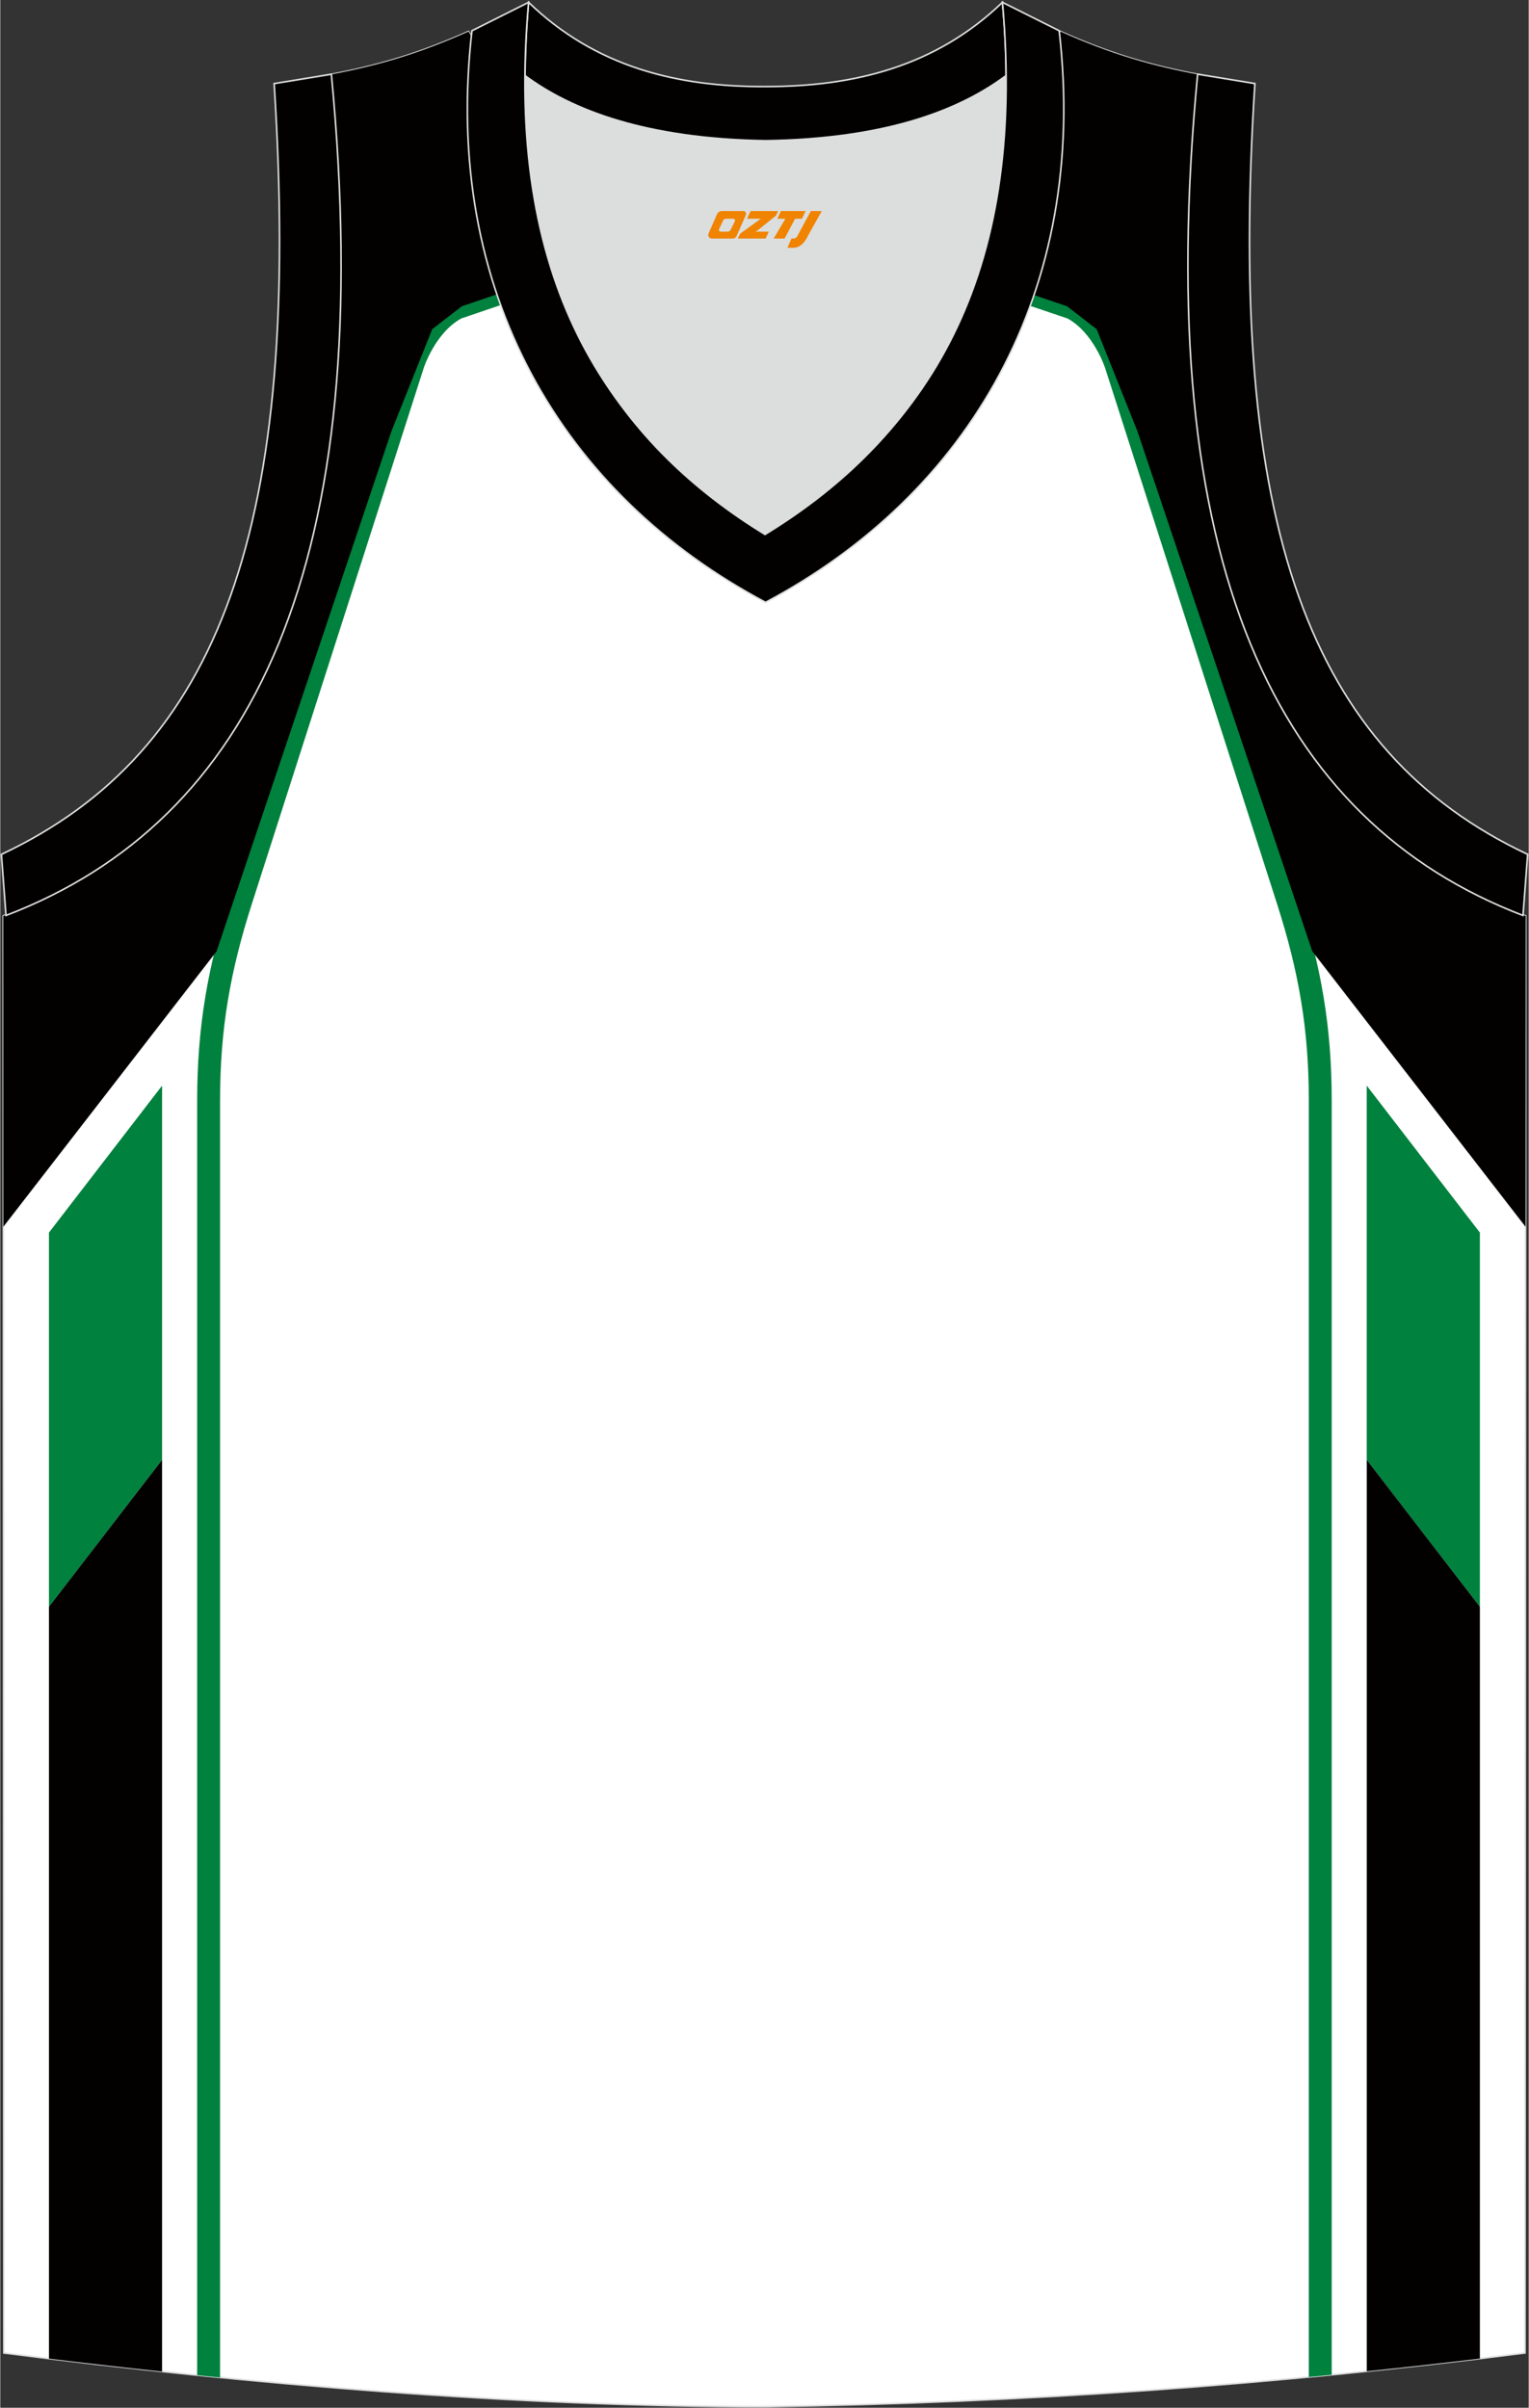
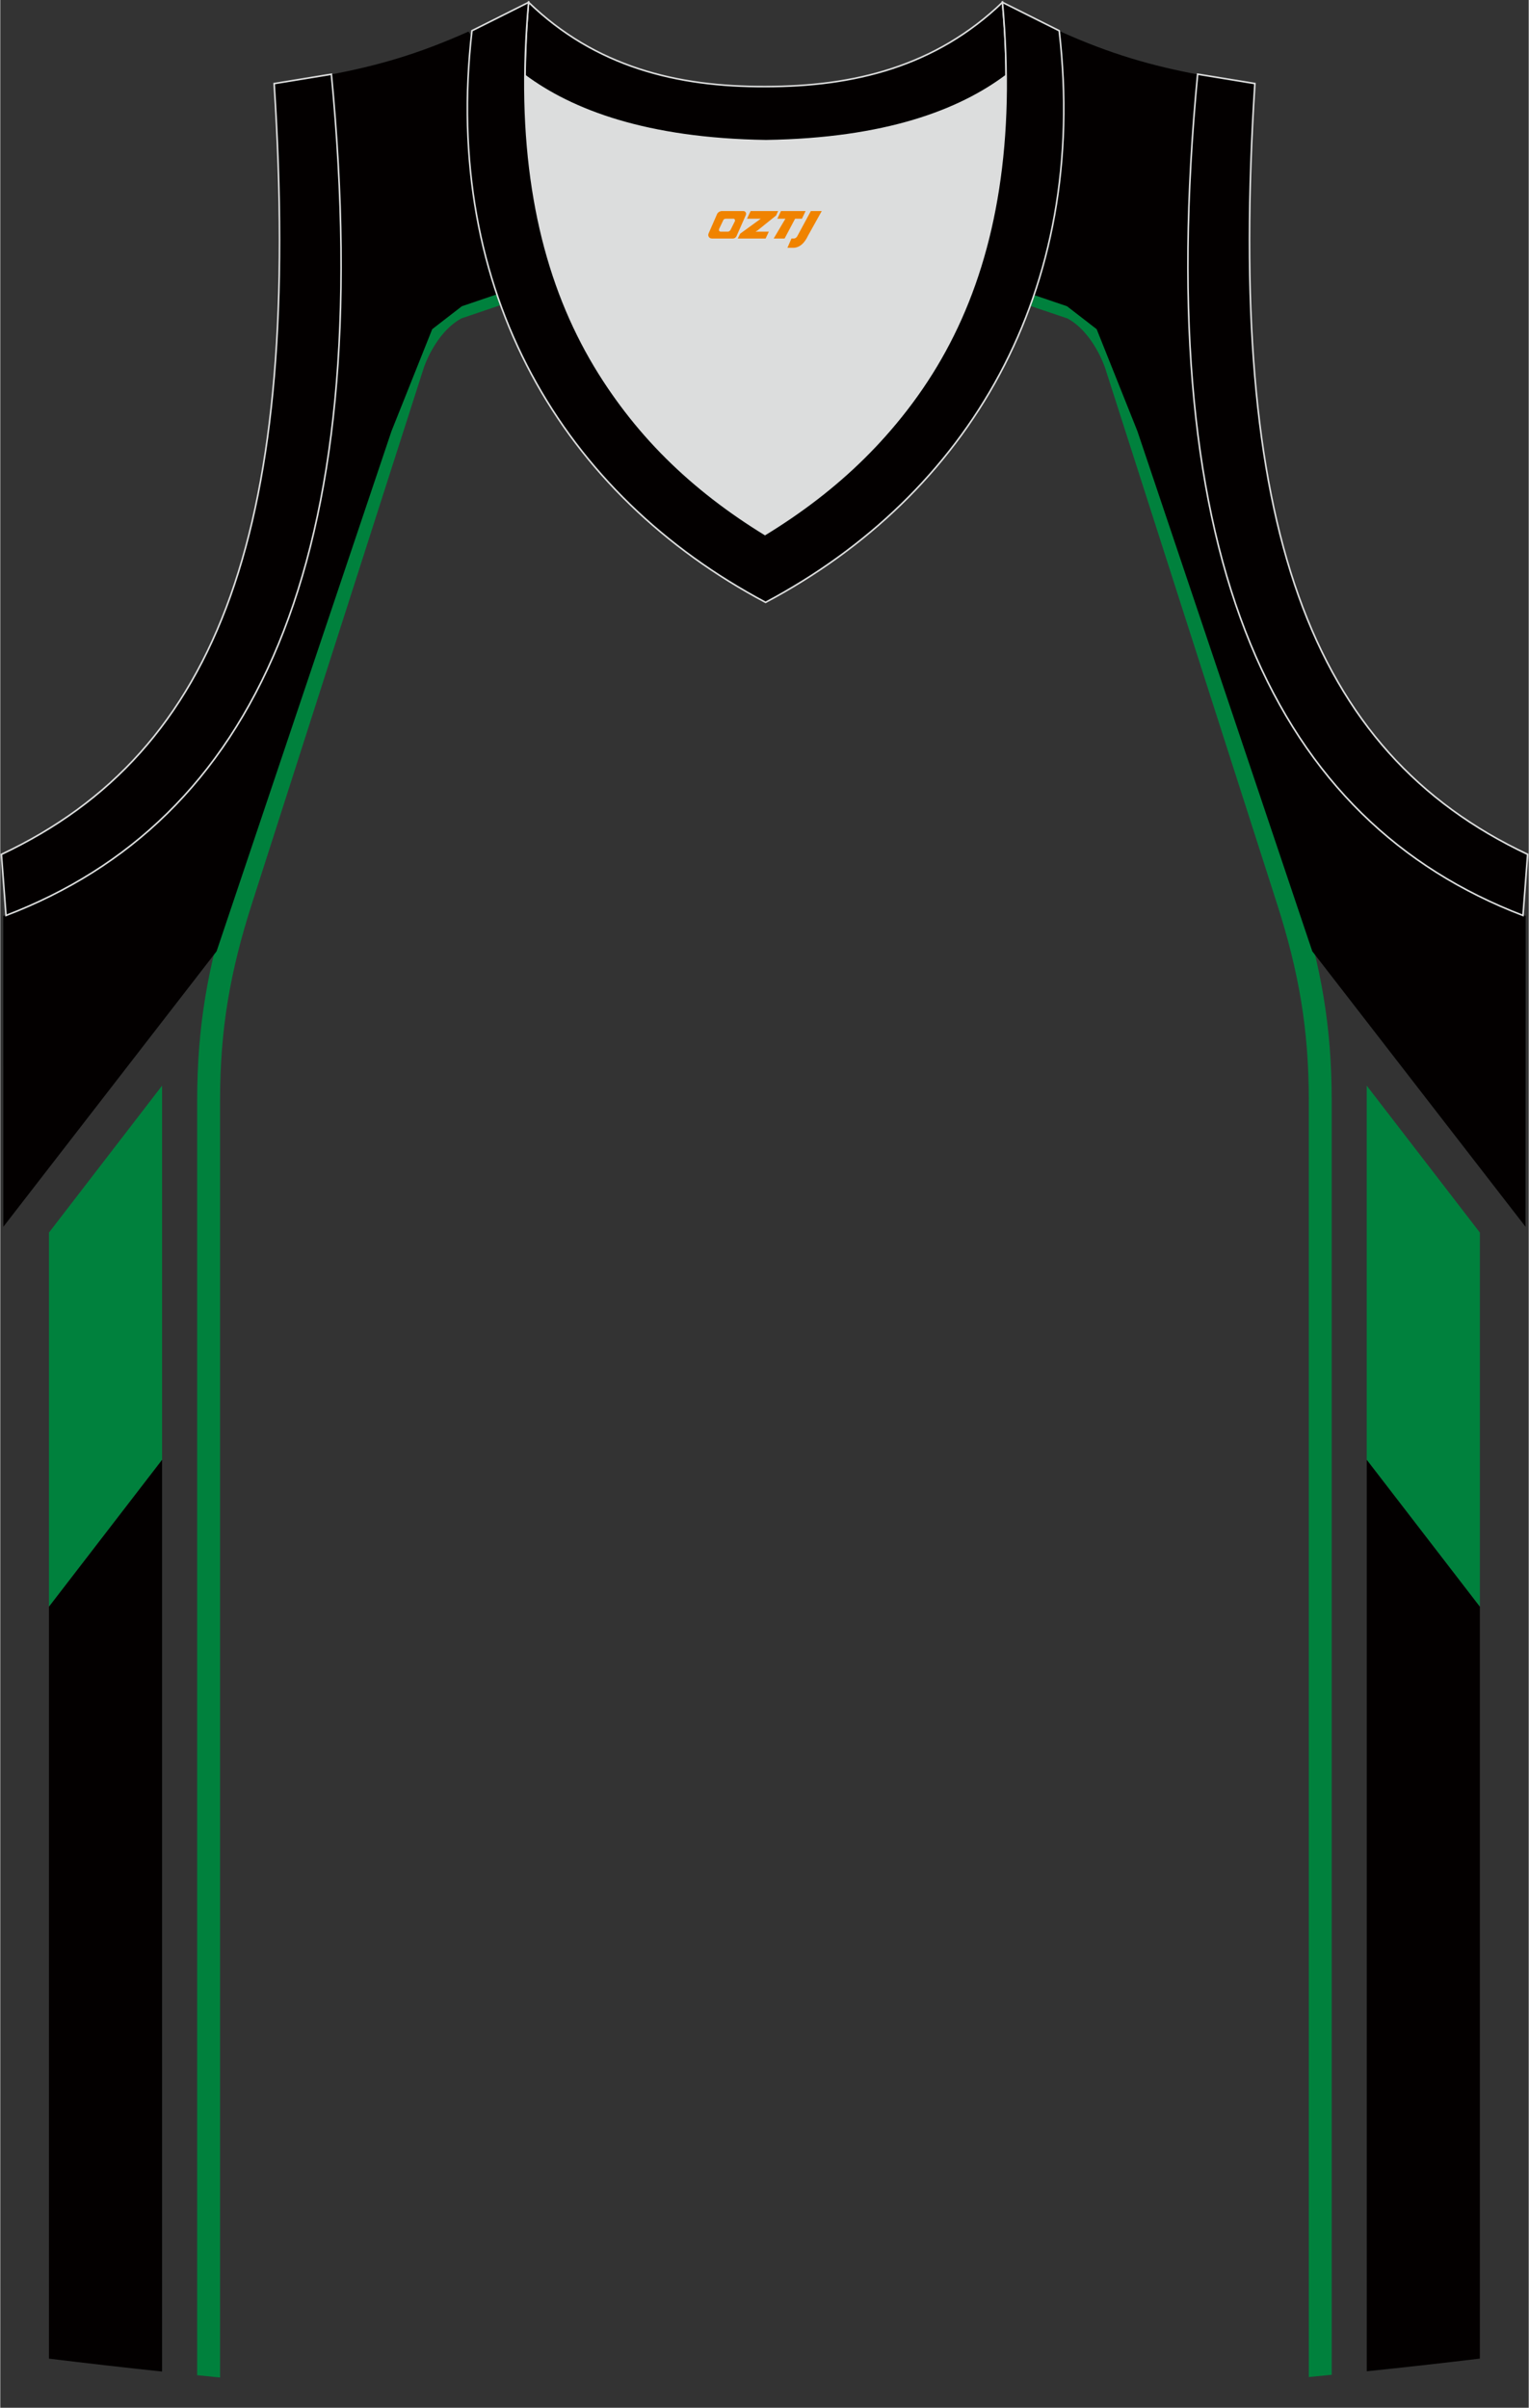
<svg xmlns="http://www.w3.org/2000/svg" version="1.1" id="图层_1" x="0px" y="0px" width="378.5px" height="596px" viewBox="0 0 378.49 596.19" enable-background="new 0 0 378.49 596.19" xml:space="preserve">
  <rect x="0" y="0" width="378.49" height="596.19" fill="#333333" stroke="none" />
  <g id="图层_1_1_">
    <g>
-       <path fill-rule="evenodd" clip-rule="evenodd" fill="#FFFFFF" stroke="#DCDDDD" stroke-width="0.4" stroke-miterlimit="22.926" d="    M189.26,595.92c64.29-0.93,126.96-5.47,188.3-13.29l0.17-355.84c-61.11-23.28-92.61-86.57-80.89-208.3h0.02    c-11.83-2.22-21.96-5.13-34.33-10.69c-9.77,16.48-40.77,27.05-73.3,27.52C156.7,34.85,125.7,24.28,115.94,7.8    c-12.39,5.56-22.51,8.47-34.34,10.69h0.02c11.73,121.72-19.79,185-80.89,208.3l0.16,355.84    C61.73,590.4,127.97,595.92,189.26,595.92L189.26,595.92z" />
      <g>
        <path fill-rule="evenodd" clip-rule="evenodd" fill="#00813D" d="M48.76,588.13V272.49c0-9.08,0.65-17.36,2-25.56     c1.34-8.16,3.38-16.2,6.16-24.86L99.5,89.32v-0.01l0,0c0.01-0.03,3.61-11.03,12.23-15.56c0.13-0.07,0.27-0.13,0.41-0.18l0,0     l75.98-25.84c0.61-0.21,1.25-0.19,1.82,0l0,0l76.39,25.84c0.19,0.06,0.37,0.15,0.53,0.24c8.53,4.57,12.09,15.46,12.1,15.5     l0.04,0.14l42.54,132.62c2.78,8.65,4.81,16.7,6.16,24.86c1.35,8.2,2,16.48,2,25.56v315.54c-1.89,0.19-3.78,0.37-5.67,0.55V272.49     c0-8.83-0.62-16.81-1.91-24.65c-1.3-7.88-3.27-15.66-5.96-24.04L273.61,91.18l-0.04-0.12c-0.01-0.02-2.84-8.67-9.29-12.2     L189.02,53.4l-74.85,25.45c-6.45,3.53-9.29,12.18-9.29,12.21l0,0L62.3,223.81c-2.69,8.38-4.66,16.16-5.96,24.04     c-1.29,7.84-1.91,15.82-1.91,24.65v316.2C52.53,588.51,50.64,588.32,48.76,588.13z" />
        <path fill-rule="evenodd" clip-rule="evenodd" fill="#030000" d="M0.76,303.77l52.81-68.22l43.3-128.78l10.09-25.26l7.34-5.68     l28.24-9.6l46.69-16.97l46.69,16.97l28.24,9.6l7.34,5.68l10.09,25.26l43.3,128.78l52.81,68.22l0.04-76.97     c-61.11-23.28-92.61-86.57-80.89-208.3h0.02c-11.83-2.22-21.96-5.13-34.33-10.69c-9.77,16.48-40.77,27.05-73.3,27.52     c-32.53-0.47-63.53-11.04-73.29-27.52c-12.39,5.56-22.51,8.47-34.34,10.69h0.02c11.73,121.72-19.79,185-80.89,208.3L0.76,303.77z     " />
        <g>
          <polygon fill-rule="evenodd" clip-rule="evenodd" fill="#00813D" points="12.06,305.2 40.07,268.82 40.07,361.48 12.06,397.85           " />
          <path fill-rule="evenodd" clip-rule="evenodd" fill="#030000" d="M12.06,397.85l28.01-36.37v225.75      c-9.42-1-18.77-2.07-28.01-3.2C12.06,584.03,12.06,397.85,12.06,397.85z" />
        </g>
        <g>
          <polygon fill-rule="evenodd" clip-rule="evenodd" fill="#00813D" points="366.39,305.2 338.37,268.82 338.37,361.48       366.39,397.85     " />
          <path fill-rule="evenodd" clip-rule="evenodd" fill="#030000" d="M366.39,397.85l-28.01-36.37v225.68      c9.37-0.97,18.71-2.02,28.01-3.14V397.85z" />
        </g>
      </g>
    </g>
    <path fill-rule="evenodd" clip-rule="evenodd" fill="#030000" stroke="#DCDDDD" stroke-width="0.4" stroke-miterlimit="22.926" d="   M377.07,226.68c-60.86-23.29-92.25-86.58-80.57-208.31l14.18,2.32c-7.03,109.48,13.41,165.37,67.54,190.86L377.07,226.68z" />
    <path fill-rule="evenodd" clip-rule="evenodd" fill="#030000" stroke="#DCDDDD" stroke-width="0.4" stroke-miterlimit="22.926" d="   M1.42,226.68c60.86-23.28,92.25-86.58,80.57-208.3L67.82,20.7c7.03,109.48-13.41,165.37-67.54,190.86L1.42,226.68z" />
    <path fill-rule="evenodd" clip-rule="evenodd" fill="#030000" stroke="#DCDDDD" stroke-width="0.4" stroke-miterlimit="22.926" d="   M130.83,0.58c16.51,15.95,36.7,20.97,58.67,20.86c21.86,0,42.05-4.91,58.67-20.86c0.56,6.25,0.89,12.27,0.89,18.07   c0,0.11,0,0.11-0.11,0.22c-11.6,8.7-30,15.73-59.45,16.17c-29.56-0.45-47.85-7.47-59.45-16.17c0-0.11,0-0.11-0.11-0.22   C130.04,12.96,130.27,6.94,130.83,0.58z" />
    <path fill-rule="evenodd" clip-rule="evenodd" fill="#030000" stroke="#DCDDDD" stroke-width="0.4" stroke-miterlimit="22.926" d="   M130.83,0.58c-6.13,68.93,19.07,107.06,58.67,131.27c39.6-24.2,64.8-62.35,58.67-131.27l14.05,7.03   c7.47,64.69-22.53,114.87-72.71,141.54c-50.19-26.66-80.18-76.84-72.71-141.54L130.83,0.58z" />
    <path fill-rule="evenodd" clip-rule="evenodd" fill="#DCDDDD" d="M189.6,34.65c29.56-0.45,47.85-7.47,59.45-16.17   c0-0.11,0-0.11,0-0.22c0.56,57.66-23.65,92.34-59.68,114.31c-35.91-21.97-59.88-56.64-59.43-114.31c0,0.11,0,0.11,0,0.22   C141.65,27.18,160.06,34.2,189.6,34.65z" />
  </g>
  <g>
    <path fill="#F08300" d="M200.72,52.26l-3.4,6.3c-0.2,0.3-0.5,0.5-0.8,0.5h-0.6l-1,2.3h1.2c2,0.1,3.2-1.5,3.9-3L203.42,52.26h-2.5L200.72,52.26z" />
    <polygon fill="#F08300" points="193.52,52.26 ,199.42,52.26 ,198.52,54.16 ,196.82,54.16 ,194.22,59.06 ,191.52,59.06 ,194.42,54.16 ,192.42,54.16 ,193.32,52.26" />
    <polygon fill="#F08300" points="187.52,57.36 ,187.02,57.36 ,187.52,57.06 ,192.12,53.36 ,192.62,52.26 ,185.82,52.26 ,185.52,52.86 ,184.92,54.16 ,187.72,54.16 ,188.32,54.16 ,183.22,57.86    ,182.62,59.06 ,189.22,59.06 ,189.52,59.06 ,190.32,57.36" />
    <path fill="#F08300" d="M184.02,52.26H178.72C178.22,52.26,177.72,52.56,177.52,52.96L175.42,57.76C175.12,58.36,175.52,59.06,176.22,59.06h5.2c0.4,0,0.7-0.2,0.9-0.6L184.62,53.26C184.82,52.76,184.52,52.26,184.02,52.26z M181.92,54.76L180.82,56.96C180.62,57.26,180.32,57.36,180.22,57.36l-1.8,0C178.22,57.36,177.82,57.26,178.02,56.66l1-2.1c0.1-0.3,0.4-0.4,0.7-0.4h1.9   C181.82,54.16,182.02,54.46,181.92,54.76z" />
  </g>
</svg>